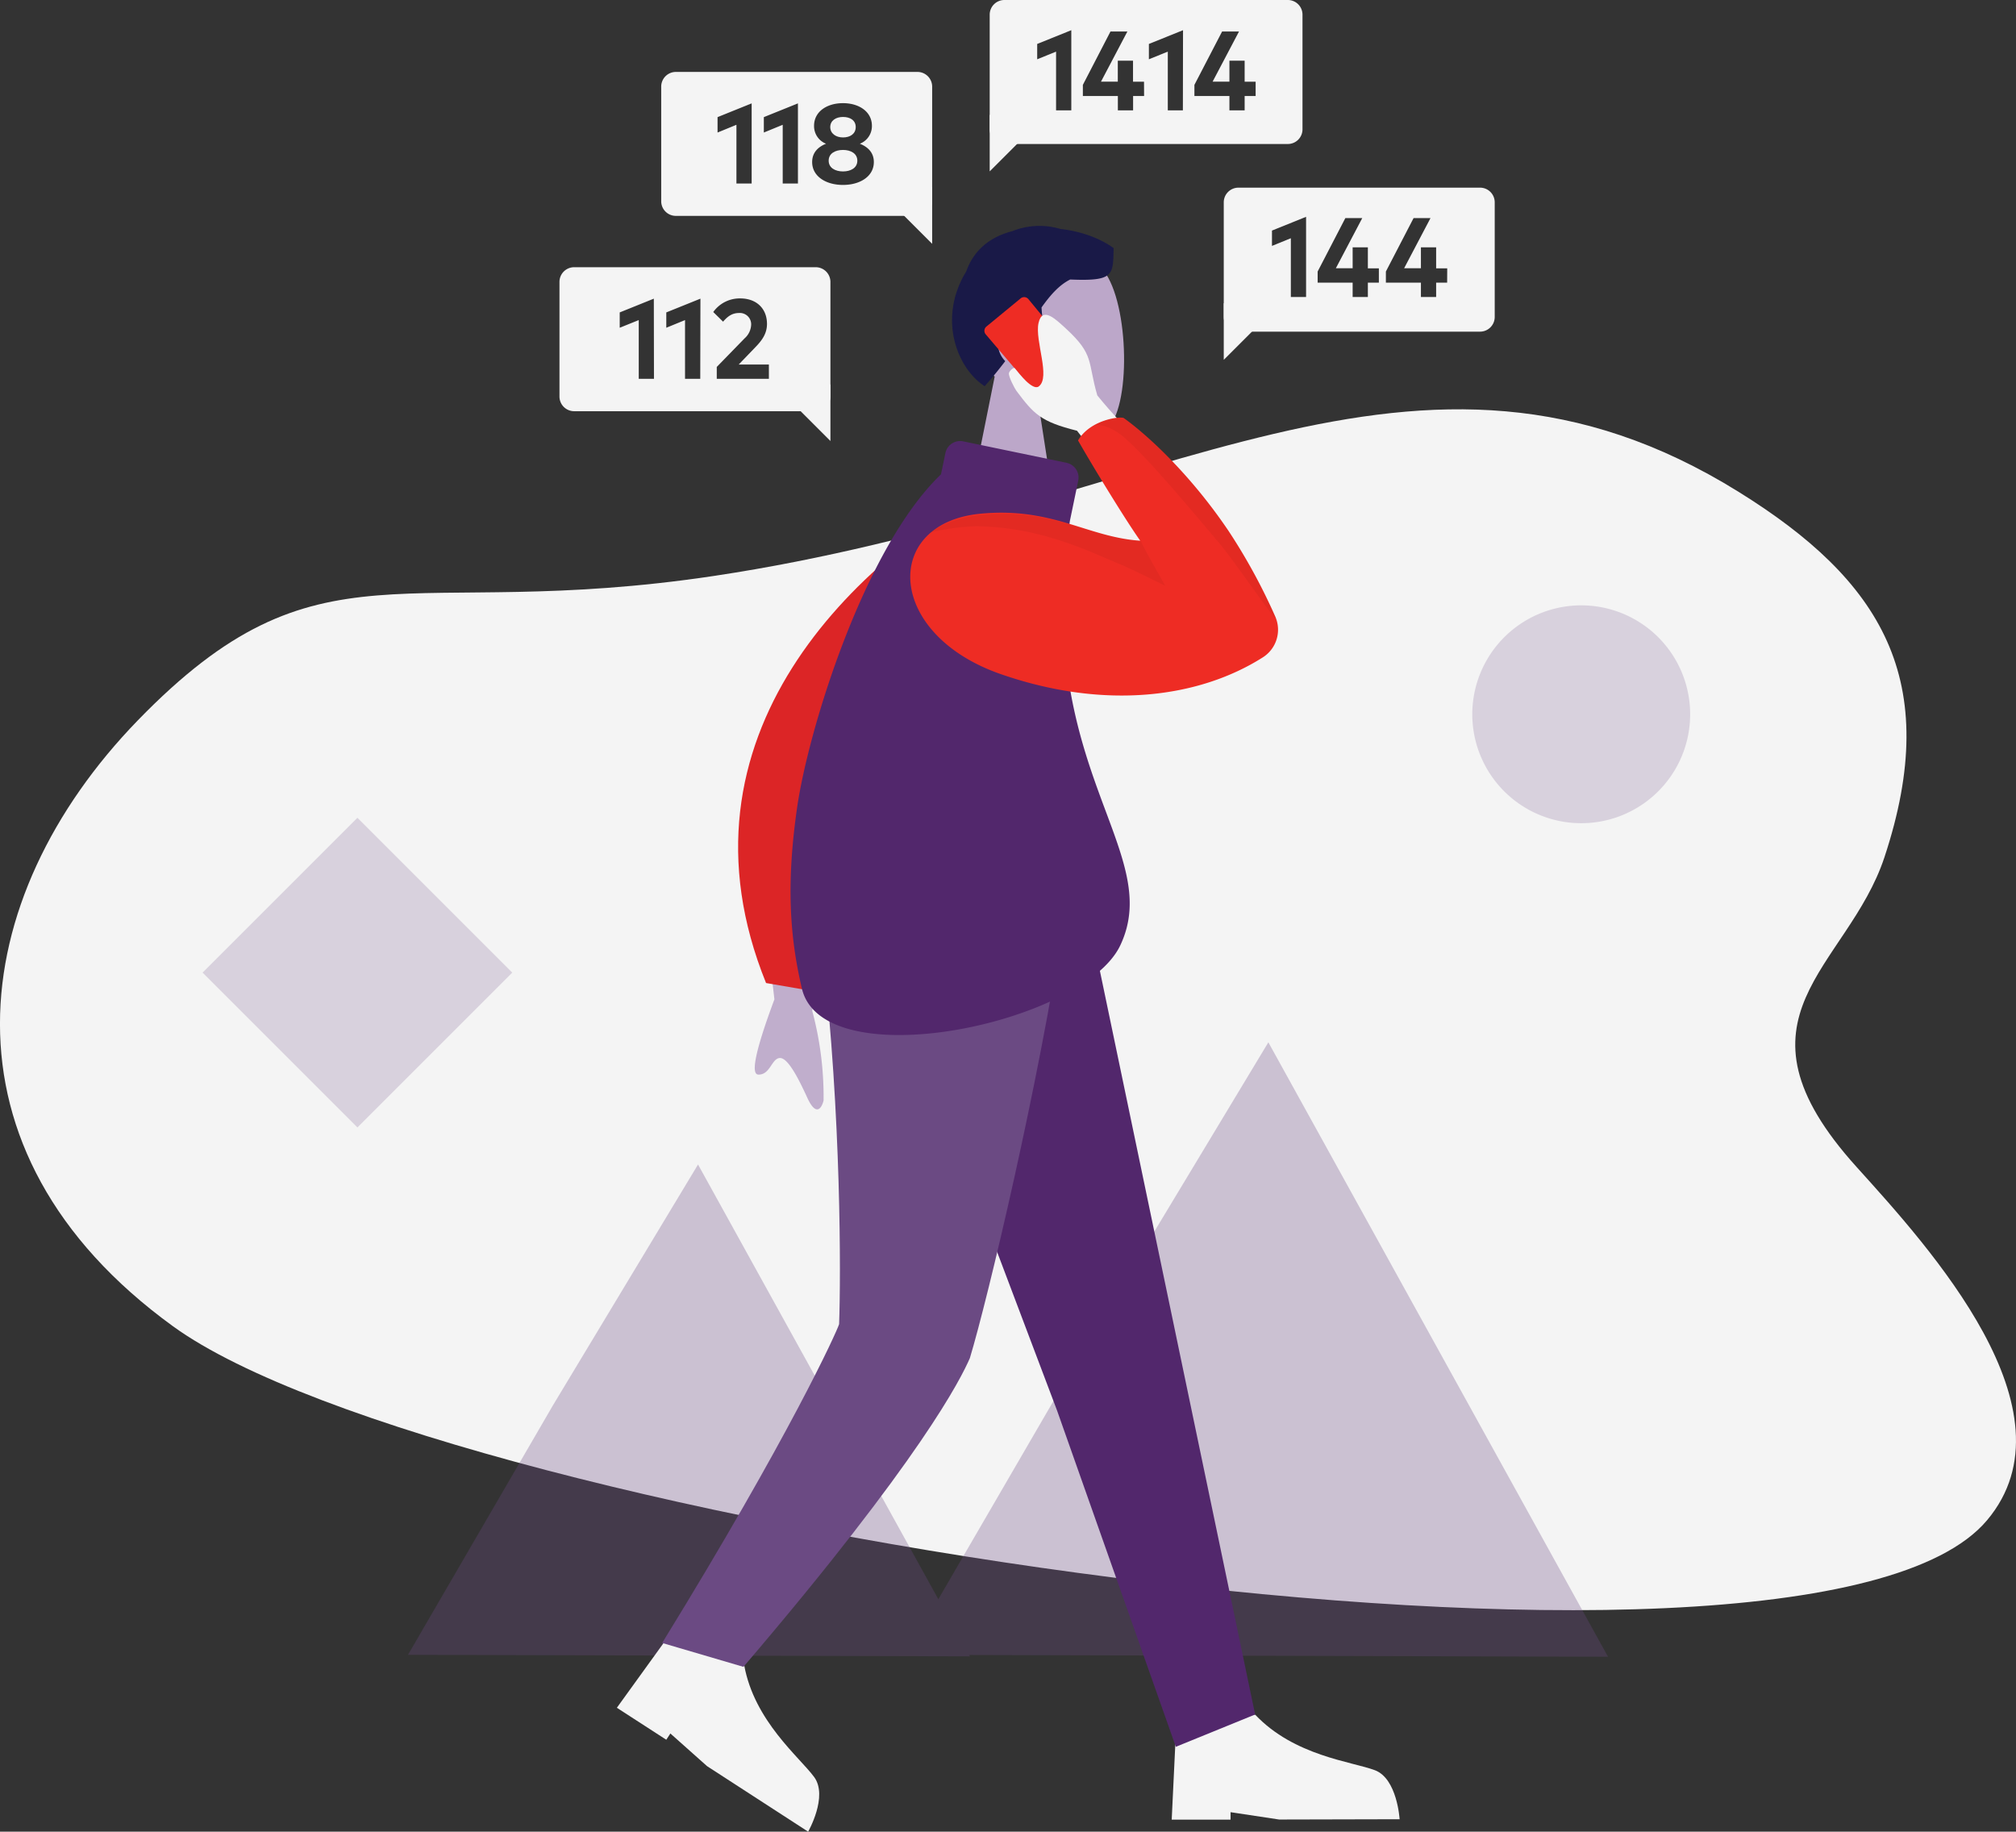
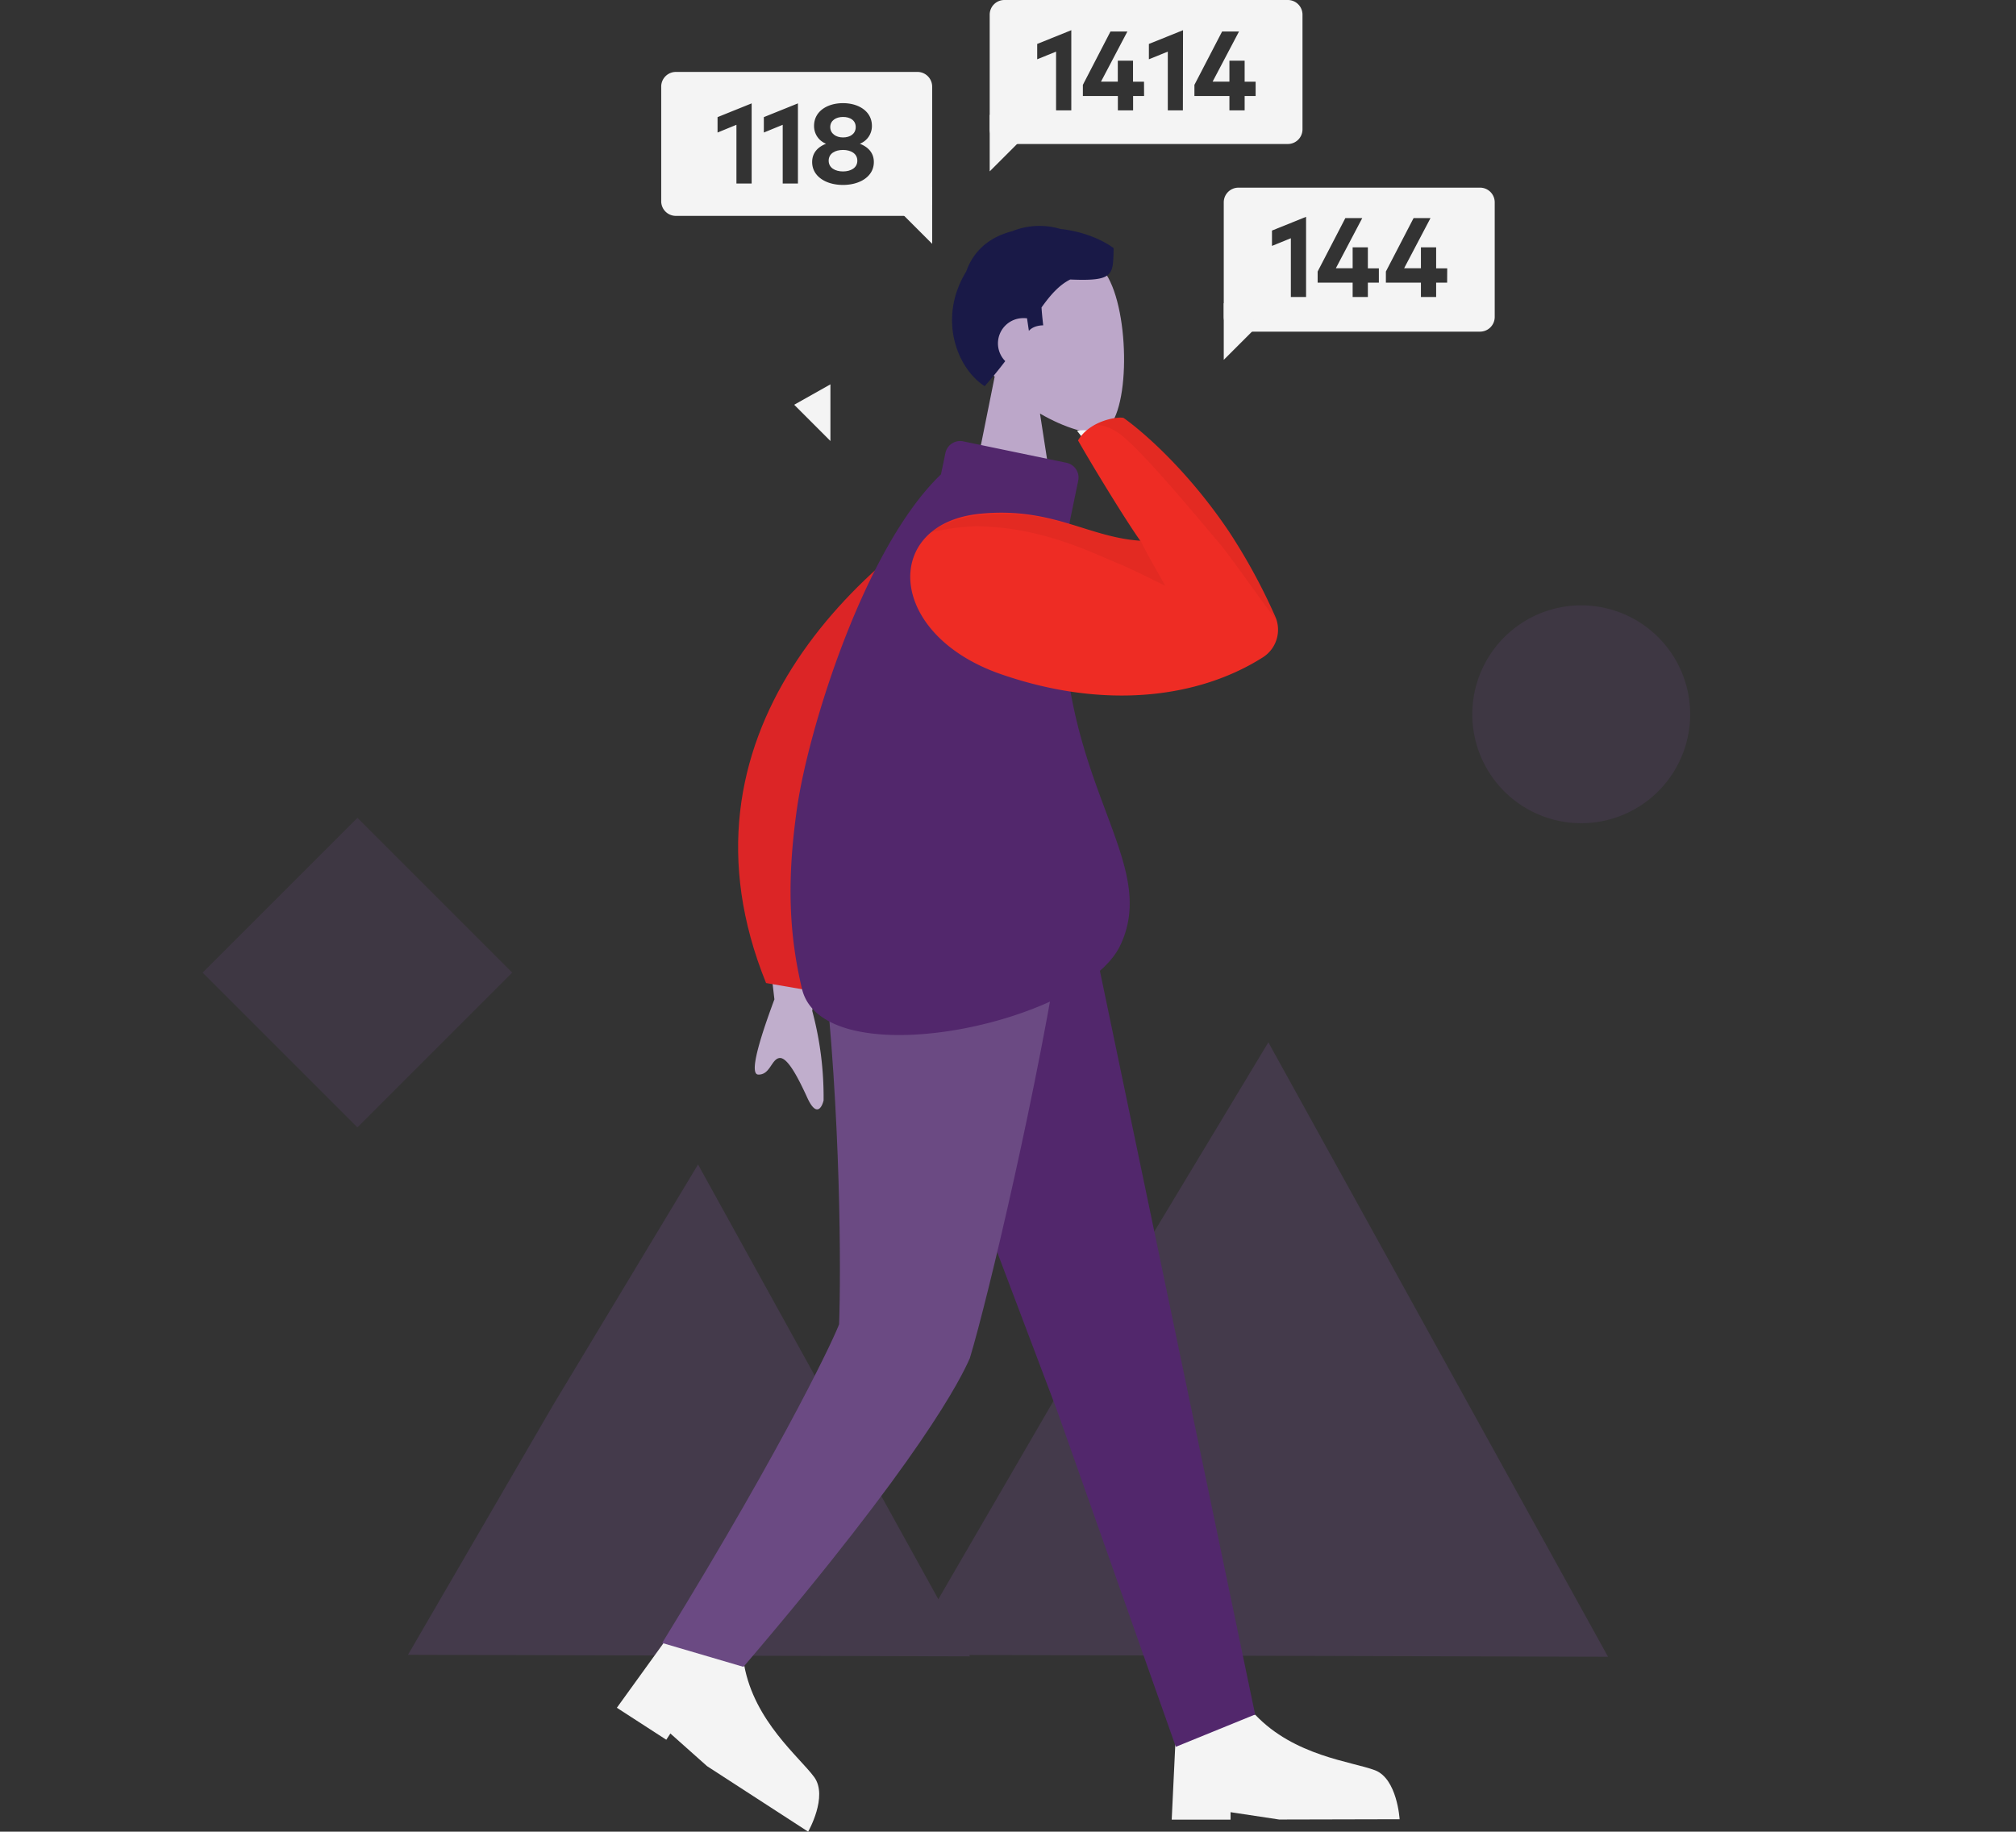
<svg xmlns="http://www.w3.org/2000/svg" viewBox="0 0 562.78 511.36">
  <rect x="0" y="0" width="562.78" height="511.36" fill="#333333" stroke="none" />
  <defs>
    <style>.cls-1{fill:#f4f4f4;}.cls-2,.cls-3,.cls-7{fill:#6b4a83;}.cls-2{opacity:0.2;}.cls-3{opacity:0.3;}.cls-4{fill:#c0aecc;}.cls-5{fill:#dc2526;}.cls-6{fill:#52276c;}.cls-8{fill:#bca7c9;}.cls-9{fill:#191947;}.cls-10{fill:#ee2c24;}.cls-11{fill:#010101;fill-opacity:0.1;opacity:0.48;}</style>
  </defs>
  <g id="Layer_2" data-name="Layer 2">
    <g id="Layer_1-2" data-name="Layer 1">
-       <path class="cls-1" d="M554.69,424.43c25.67-30.5-16.2-76.24-36.39-98.61-37.94-42-2.56-55.37,7.75-86.48,16.39-49.51-.86-77.31-40.79-102.08-89.6-55.6-160.94,4.74-285.9,23.52-87.13,13.09-110.13-12-160.93,40.37-48,49.5-57.79,120.07,9.88,169.13C124.37,425.42,504.37,484.24,554.69,424.43Z" />
      <rect class="cls-2" x="69.21" y="240.97" width="61.13" height="61.13" transform="translate(-162.78 150.08) rotate(-45)" />
      <polygon class="cls-3" points="113.89 461.99 154.38 392.3 194.86 325.1 232.81 393.76 261.94 446.46 303.49 374.93 354.07 290.99 401.48 376.76 448.89 462.53 270.55 462.04 270.76 462.42 113.89 461.99" />
      <path class="cls-2" d="M411,199.37A30.41,30.41,0,1,0,441.37,169,30.42,30.42,0,0,0,411,199.37Z" />
      <path class="cls-4" d="M232.07,239.85l-5.33,42.36a92.62,92.62,0,0,1,3.17,25c-.46,1.95-2,4.83-4.55-.75s-5.53-11.36-7.77-11.08-2.62,4.74-5.92,4.62q-3.28-.12,4.51-21l-4.24-36.65Z" />
      <path id="Coat-Back" class="cls-5" d="M213.85,274.44l16,2.76c5.94-51.88,49.21-92.25,58.49-137l-5.94-7.37C238.33,155.66,186,205.7,213.85,274.44Z" />
      <g id="Accessories_Shoe_Flat-Pointy" data-name="Accessories/Shoe/Flat-Pointy">
        <path id="Shoe" class="cls-1" d="M186,485.7l1.14-1.75,10.24,9.12,28.22,18.29s5.64-9.85,1.68-15.25c-4.08-5.56-16.68-15.58-19.53-31.21L189.36,453,172.2,476.77Z" />
      </g>
      <g id="Accessories_Shoe_Flat-Pointy-2" data-name="Accessories/Shoe/Flat-Pointy">
        <path id="Shoe-2" data-name="Shoe" class="cls-1" d="M343.52,508v-2.08l13.56,2.05,33.63-.08s-.65-11.33-6.91-13.69c-6.46-2.43-22.48-3.95-33.41-15.5l-21.9.05L327.09,508Z" />
      </g>
      <polygon id="Leg" class="cls-6" points="304.97 261.11 350.38 478.65 328.24 487.67 295.09 393.8 244.95 261.11 304.97 261.11" />
      <path id="Leg-2" data-name="Leg" class="cls-7" d="M296.79,257.59c-6.75,44.76-21.05,105.08-26.05,121.58-2.46,5.64-13.5,28-63.2,86.18l-22.69-6.67c35.7-58,48.79-87,49.39-89,.5-13.5.61-58.34-4.58-103.57Z" />
      <g id="Head">
        <path class="cls-8" d="M277.67,105.15c-5-5.73-8.46-12.8-8-20.78C271,61.39,303,66,309.37,77.53s6,40.91-2,43.09c-3.19.87-10-1.07-17.05-5.16l4.77,30.79-25.75.34Z" />
      </g>
      <path id="Clothes-Front" class="cls-6" d="M262.68,132.43l1.23-5.92a4.2,4.2,0,0,1,4.94-3.3h0l28.91,6a4.22,4.22,0,0,1,3.23,5h0l-2.31,11.15c-10.49,69,26.63,92,14.05,118.57C302.34,285.88,229.78,301,223.86,276c-3.67-15.5-4.21-30.56-1.34-50.56C225.63,203.85,241.2,153,262.68,132.43Z" />
      <path class="cls-9" d="M286.7,88.86l.52,3.51c1.4-1.63,4-1.54,4-1.54s-.39-3.34-.47-5c2.54-3.56,4.95-6.27,8-7.8,12.39.53,11.93-1.27,12.13-8.76-2-1.48-7-4.47-14.89-5.36a20.41,20.41,0,0,0-13.44.64C276.91,66,272,69.37,269.71,75.82c-8,13.07-2.57,27,5.17,32,2.16-2.43,4.05-4.78,5.74-7a7.05,7.05,0,0,1,5.24-12A7.51,7.51,0,0,1,286.7,88.86Z" />
-       <path class="cls-10" d="M287.06,83.48l16.28,19.79a1.54,1.54,0,0,1-.29,2.23l-9.72,7a1.52,1.52,0,0,1-2.06-.25l-16.1-18.91a1.53,1.53,0,0,1,.2-2.18l9.53-7.84A1.54,1.54,0,0,1,287.06,83.48Z" />
-       <path class="cls-1" d="M324.08,150.25q-11.62-15.08-23.43-30c-10.15-2.52-12.09-4.69-16.92-11.15-.48-.64-2.17-3.86-2.09-4.87.05-.61,1.34-1.82,1.65-1.42,1.21,1.53,5,6.36,6.69,5.07,3.39-2.55-1.15-12.8-.07-17.69s5-.85,7.65,1.54c8,7.36,6,9.15,8.76,18.66,8.72,10.77,19.39,19.94,29.16,29.72Z" />
+       <path class="cls-1" d="M324.08,150.25q-11.62-15.08-23.43-30s5-.85,7.65,1.54c8,7.36,6,9.15,8.76,18.66,8.72,10.77,19.39,19.94,29.16,29.72Z" />
      <path class="cls-10" d="M343,148.29c-11.3-16.76-23.66-27.57-29.27-31.56-.79-.57-9.33.33-12.79,6.23,4.2,7.4,13.43,22.47,17.37,28-14.79-1-24.49-9.48-44.65-7.54-27.36,2.64-26.54,33.61,5.8,44.81,29.22,10.12,55.4,6.52,73.1-4.73A9.13,9.13,0,0,0,356,172.13,163.82,163.82,0,0,0,343,148.29Z" />
      <path class="cls-11" d="M356,172.13a163.82,163.82,0,0,0-13-23.84c-11.3-16.76-23.66-27.57-29.27-31.56-.55-.39-4.86-.08-8.6,2.15,2.51-.85,6,1.18,7.59,2.35,6.5,4.9,22.93,24.89,27.55,30.29C344.47,156.43,357.76,176,356,172.13Z" />
      <path class="cls-11" d="M262.17,148.12a60,60,0,0,1,10.32-1.2c18.41.17,32.39,7.44,40.13,10.58,3.12,1.27,12.68,6.05,12.68,6.05-1.95-3.48-5.53-9.62-6.91-12.65,0,0-.42,0-.43,0-14.56-1-24.34-9.19-44.29-7.08a30.63,30.63,0,0,0-14.32,4.94C260.28,148.47,261.22,148.28,262.17,148.12Z" />
      <path class="cls-1" d="M235.33,38.37c2,0,3.55-1,3.55-2.9s-1.59-2.82-3.55-2.82-3.56,1-3.56,2.82S233.36,38.37,235.33,38.37Z" />
      <path class="cls-1" d="M235.33,41.86c-2.21,0-4,1-4,3s1.82,3,4,3,4-1,4-3S237.51,41.86,235.33,41.86Z" />
      <path class="cls-1" d="M256.12,20.08H188.68a4.1,4.1,0,0,0-4.1,4.1v32a4.09,4.09,0,0,0,4.1,4.09h67.44a4.1,4.1,0,0,0,4.1-4.09v-32A4.11,4.11,0,0,0,256.12,20.08ZM209.83,51.24h-4.25V34.84L200.31,37V32.7l9.52-3.84Zm12.92,0H218.5V34.84L213.23,37V32.7l9.52-3.84Zm12.58.39c-4.74,0-8.61-2.37-8.61-6.39,0-2.69,1.71-4.26,3.88-5.11a5.28,5.28,0,0,1-3.35-5c0-4,3.62-6.33,8.08-6.33s8.07,2.36,8.07,6.33a5.29,5.29,0,0,1-3.37,5c2.17.85,3.91,2.42,3.91,5.11C243.94,49.26,240.06,51.63,235.33,51.63Z" />
-       <path class="cls-1" d="M227.72,74.6H160.27a4.1,4.1,0,0,0-4.09,4.1v32a4.1,4.1,0,0,0,4.09,4.1h67.45a4.11,4.11,0,0,0,4.1-4.1v-32A4.11,4.11,0,0,0,227.72,74.6Zm-45.16,31.16h-4.25V89.36L173,91.5V87.22l9.52-3.84Zm12.92,0h-4.25V89.36L186,91.5V87.22l9.53-3.84Zm19.16,0H200.09v-3.32l7.79-8a5.35,5.35,0,0,0,1.81-3.78,3.16,3.16,0,0,0-3.37-3.28c-2.1,0-3.34,1.13-4.47,2.42l-2.74-2.69a9.07,9.07,0,0,1,7.52-3.8c4.61,0,7.48,2.9,7.48,7.12,0,2.69-1.37,4.56-3.18,6.44l-4.71,4.89h8.42Z" />
      <path class="cls-1" d="M413.16,52.39H345.72a4.1,4.1,0,0,0-4.1,4.1v32a4.11,4.11,0,0,0,4.1,4.1h67.44a4.1,4.1,0,0,0,4.1-4.1v-32A4.09,4.09,0,0,0,413.16,52.39ZM364.6,82.91h-4.25V66.51l-5.27,2.14V64.37l9.52-3.84Zm20.32-4h-3.07v4H377.6v-4h-9.77V75.8l7.73-14.91h4.72l-7.37,14h4.69V69.05h4.25v5.87h3.07Zm19.06,0h-3.07v4h-4.25v-4h-9.78V75.8l7.73-14.91h4.72l-7.36,14h4.69V69.05h4.25v5.87H404Z" />
      <path class="cls-1" d="M359.51,0H280.38a4.1,4.1,0,0,0-4.1,4.1v32a4.1,4.1,0,0,0,4.1,4.1h79.13a4.09,4.09,0,0,0,4.09-4.1V4.1A4.09,4.09,0,0,0,359.51,0ZM299.06,30.81h-4.25V14.41l-5.27,2.14V12.27l9.52-3.84Zm20.32-4h-3.07v4h-4.25v-4h-9.77V23.69L310,8.79h4.72l-7.37,14h4.69V16.94h4.25v5.87h3.07Zm10.83,4H326V14.41l-5.28,2.14V12.27l9.53-3.84Zm20.31-4h-3.07v4H343.2v-4h-9.77V23.69l7.73-14.9h4.72l-7.37,14h4.69V16.94h4.25v5.87h3.07Z" />
      <polygon class="cls-1" points="231.82 107.3 231.82 123.12 221.7 113 231.82 107.3" />
      <polygon class="cls-1" points="260.22 52.24 260.22 68.07 250.1 57.95 260.22 52.24" />
      <polygon class="cls-1" points="341.62 84.64 341.62 100.46 351.74 90.34 341.62 84.64" />
      <polygon class="cls-1" points="276.28 32.02 276.28 47.84 286.4 37.72 276.28 32.02" />
    </g>
  </g>
</svg>